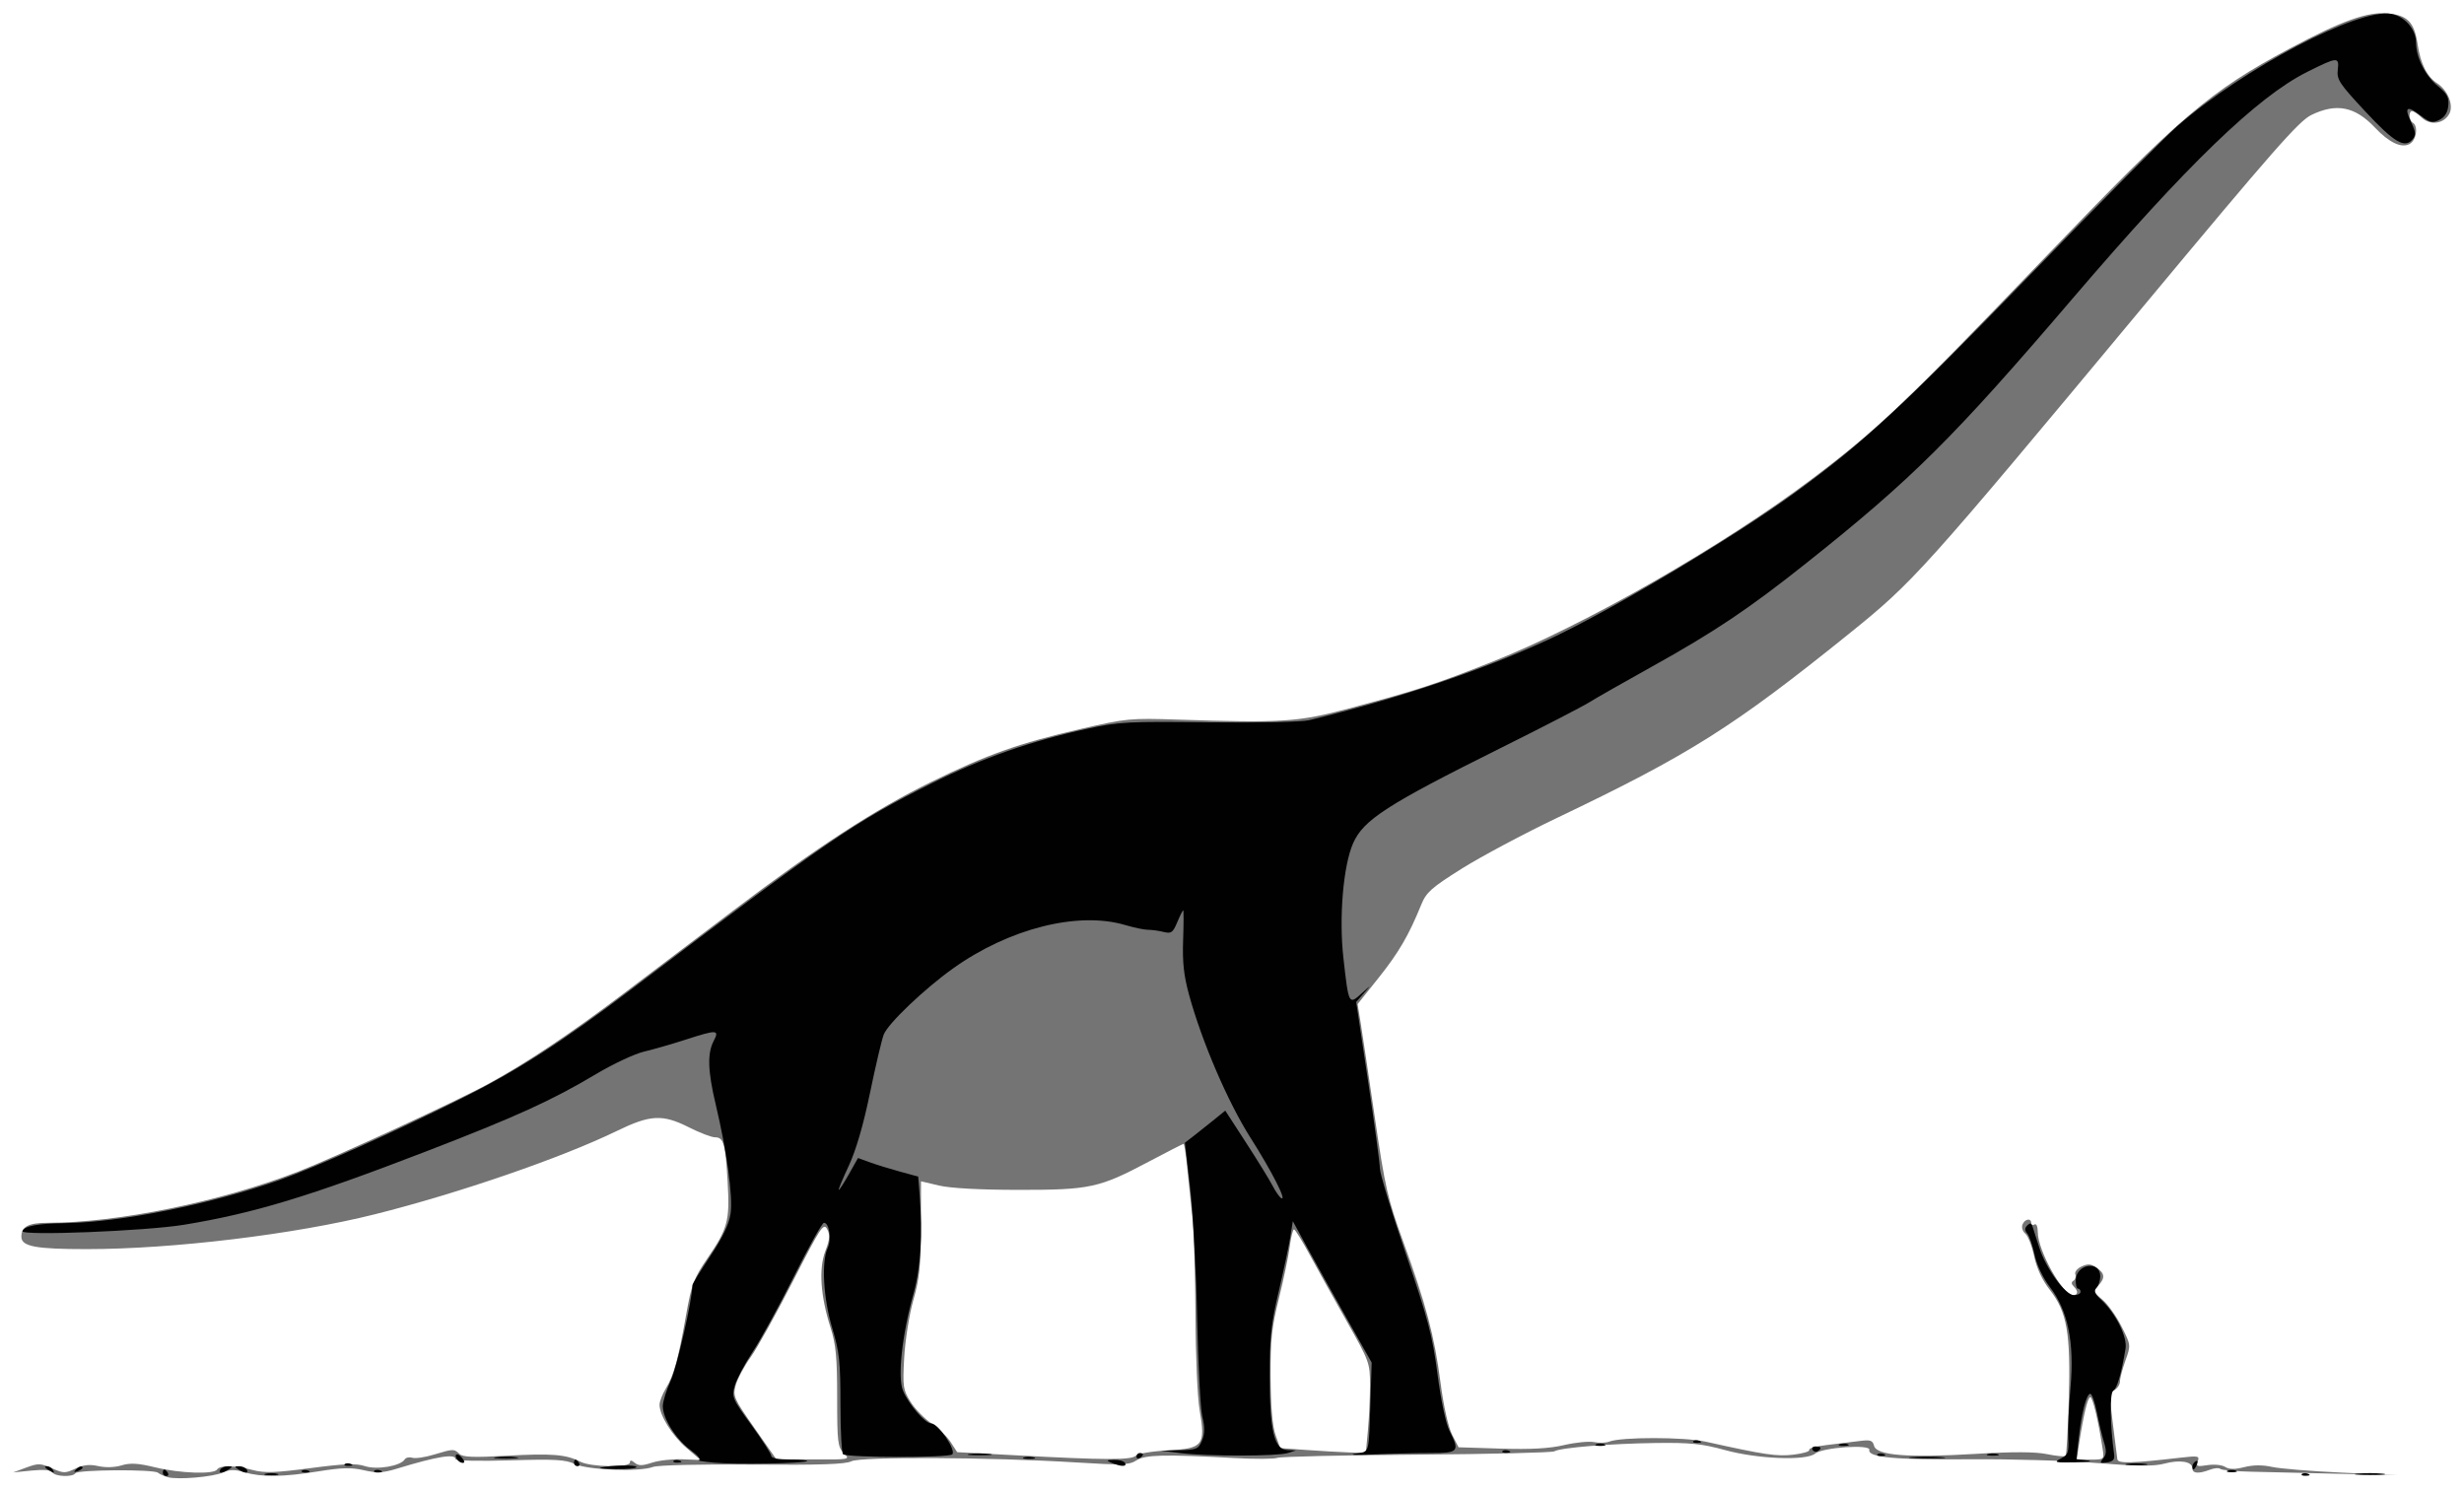
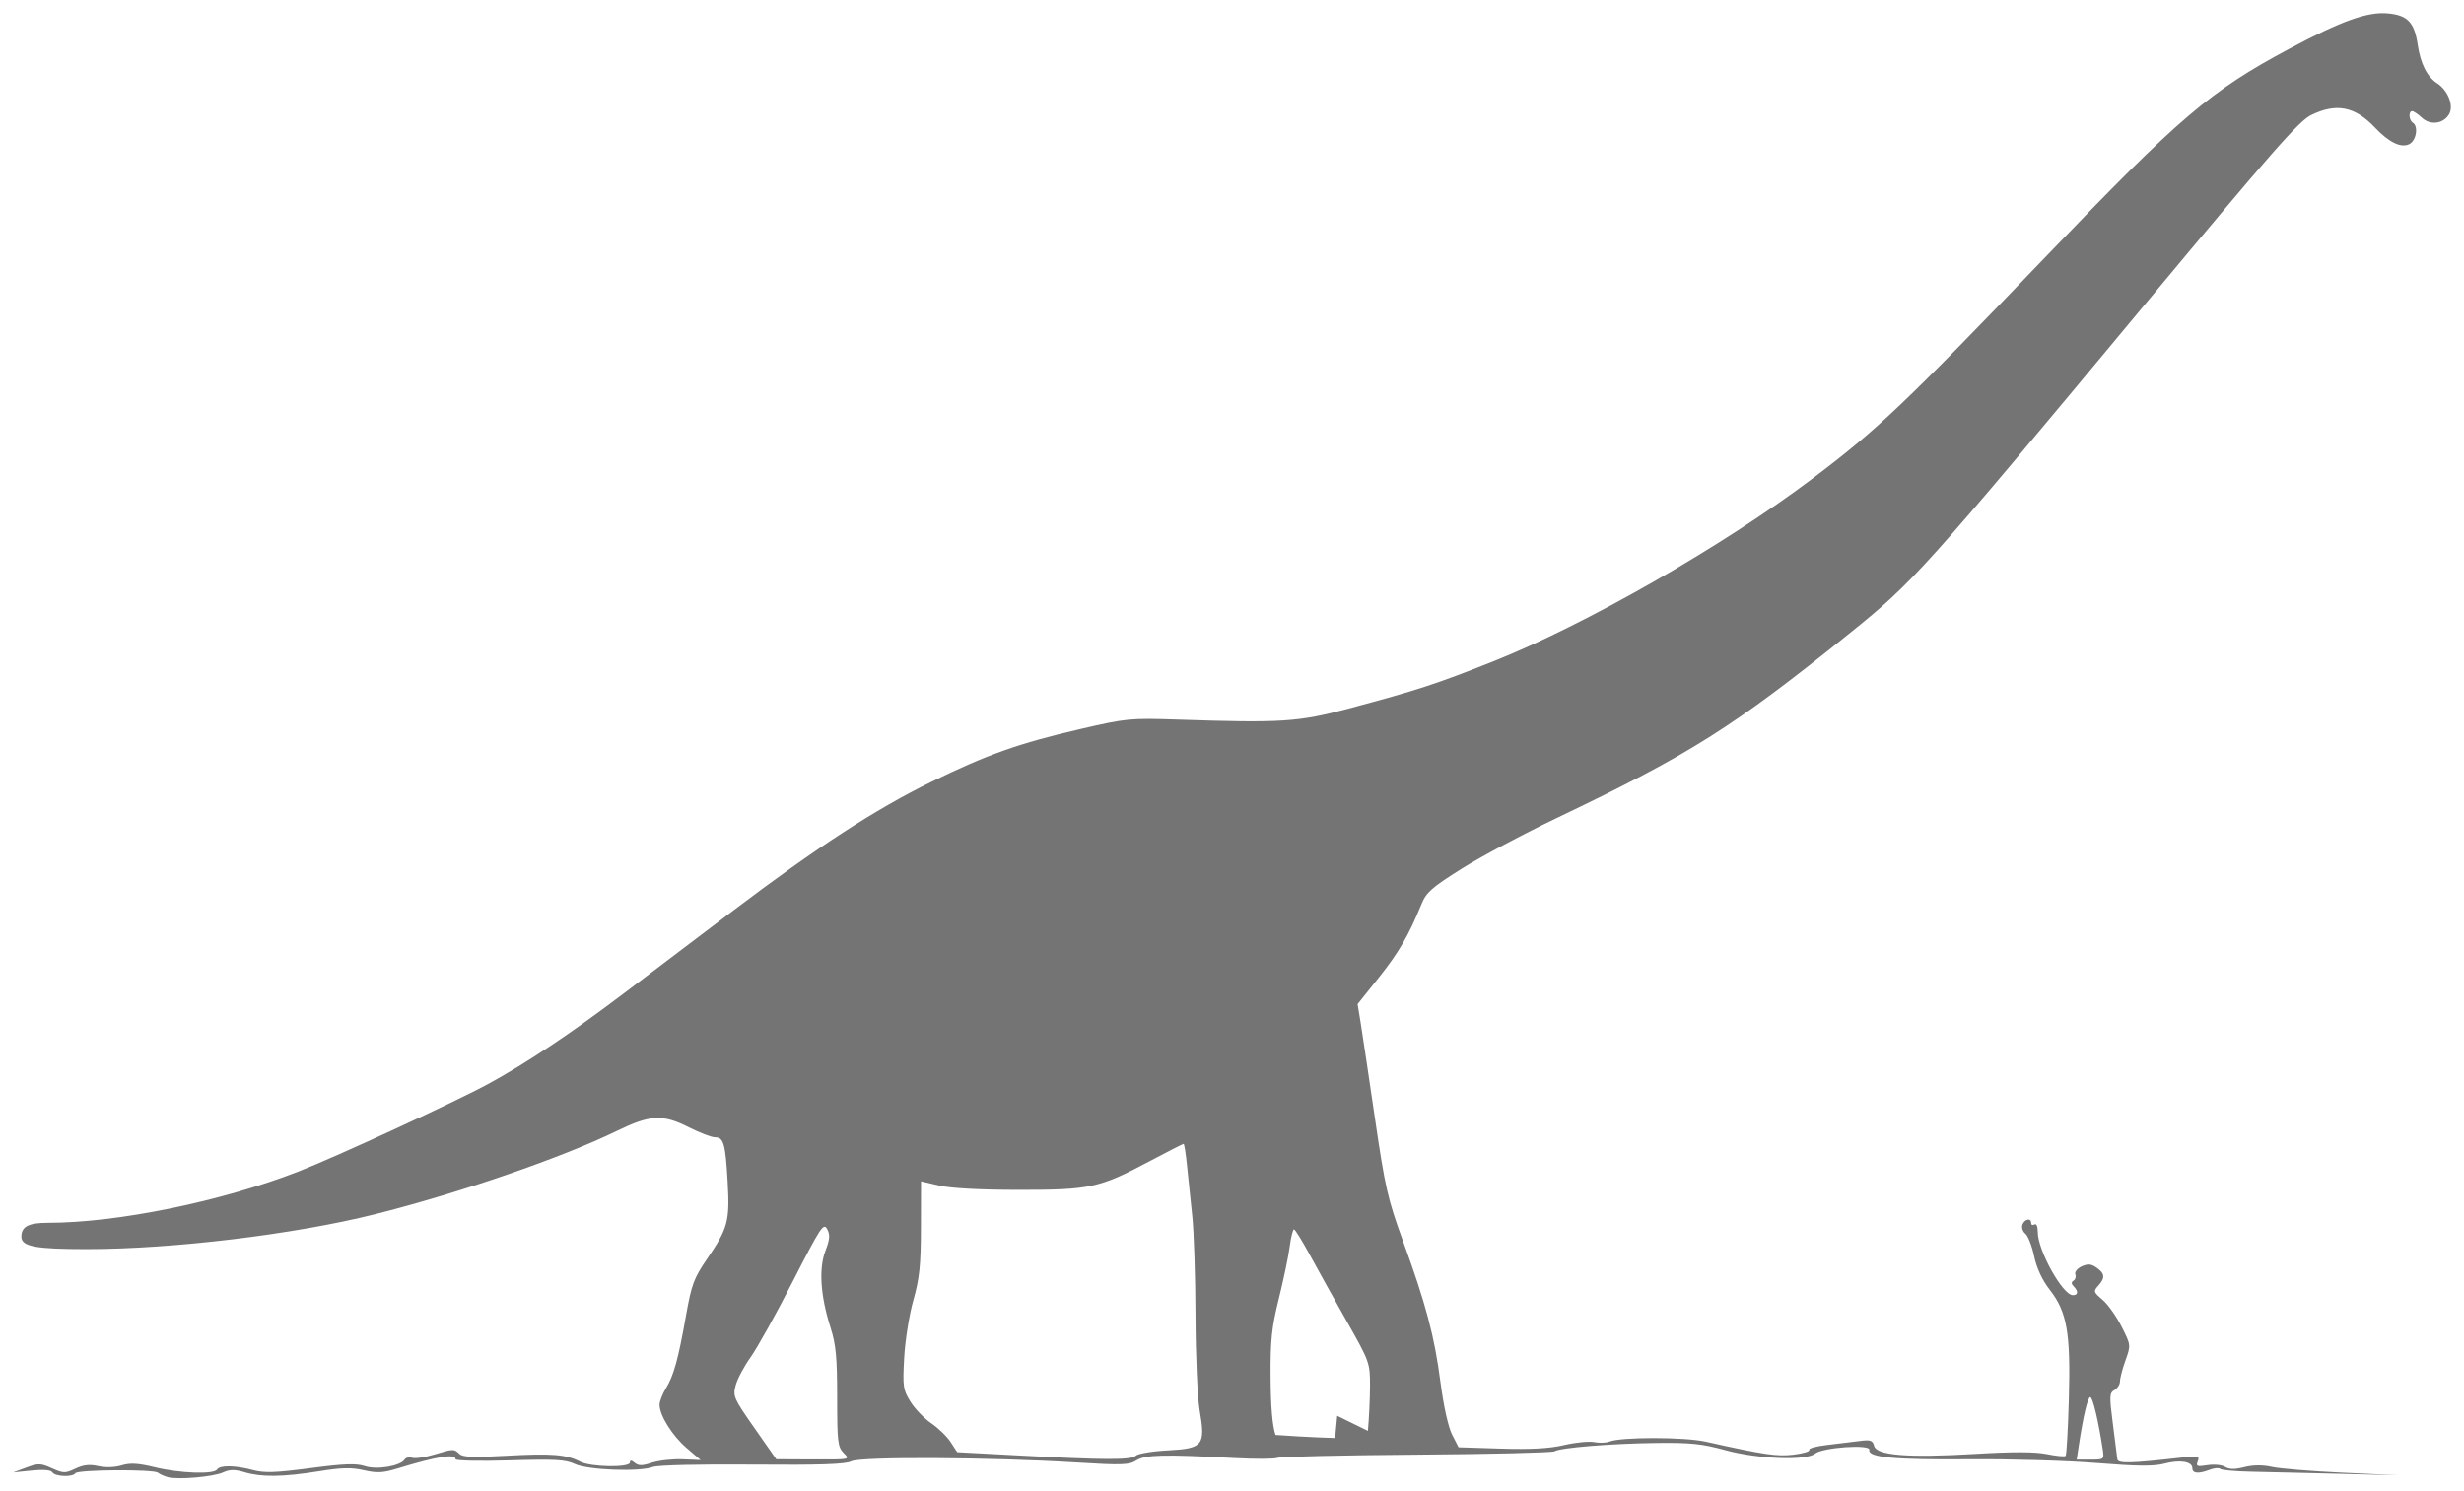
<svg xmlns="http://www.w3.org/2000/svg" version="1.1" width="749.074" height="453.457" viewBox="0 0 749.074 453.457" id="svg2">
  <title id="title4070">Sauroposeidon dinosaur</title>
  <defs id="defs6" />
  <g transform="translate(-33.5,-42.204)" id="g4064">
-     <path d="m 84.5,491.337 c -1.1,-0.304 -2.45,-0.915 -3,-1.359 -1.337,-1.079 -24.414,-0.927 -25.088,0.164 -0.774,1.253 -6.176,1.048 -6.987,-0.265 -0.451,-0.73 -2.657,-0.922 -6.309,-0.551 l -5.616,0.571 4,-1.486 c 3.618,-1.344 4.362,-1.323 7.786,0.219 3.489,1.571 4.048,1.58 7.123,0.113 2.433,-1.16 4.326,-1.368 6.986,-0.768 2.194,0.495 5.012,0.405 7.068,-0.226 2.629,-0.807 4.992,-0.667 10.228,0.603 7.568,1.836 17.856,2.19 18.809,0.647 0.826,-1.336 5.483,-1.264 10.834,0.167 3.523,0.942 6.896,0.832 17.528,-0.573 10.303,-1.362 13.909,-1.494 16.587,-0.611 3.628,1.197 10.842,-0.026 12.093,-2.051 0.345,-0.557 1.376,-0.778 2.292,-0.49 0.916,0.288 3.875,-0.144 6.575,-0.959 5.961,-1.8 6.116,-1.804 7.77,-0.203 1.018,0.986 4.309,1.111 14.321,0.547 13.686,-0.771 18.156,-0.411 22.407,1.808 3.188,1.664 15.093,1.855 15.093,0.243 0,-0.789 0.434,-0.762 1.461,0.09 1.146,0.951 2.278,0.943 5.25,-0.038 2.084,-0.688 6.264,-1.151 9.289,-1.029 l 5.5,0.221 -4.284,-3.668 c -4.356,-3.73 -8.219,-9.921 -8.212,-13.164 0.002,-0.984 0.876,-3.221 1.943,-4.969 2.395,-3.928 3.746,-8.839 6.13,-22.278 1.646,-9.278 2.366,-11.206 6.385,-17.088 6.33,-9.264 6.924,-11.483 6.25,-23.335 C 254.046,389.924 253.502,388 250.864,388 c -1.057,0 -4.596,-1.35 -7.864,-3 -8.093,-4.085 -11.751,-3.902 -22.053,1.106 -16.765,8.15 -47.987,18.901 -73.457,25.294 C 123.148,417.511 86.042,422 59.878,422 44.243,422 40,421.194 40,418.225 40,415.131 42.167,414 48.094,414 c 21.191,0 52.739,-6.471 76.253,-15.642 11.369,-4.434 47.919,-21.31 57.653,-26.621 11.575,-6.314 25.113,-15.356 41,-27.383 7.975,-6.037 23.05,-17.449 33.5,-25.36 25.258,-19.121 43.029,-30.67 60,-38.996 17.028,-8.354 26.785,-11.813 45.596,-16.165 13.792,-3.191 15.041,-3.311 29.404,-2.832 31.708,1.057 36.636,0.738 52,-3.363 20.846,-5.565 26.462,-7.396 43.9,-14.319 28.051,-11.136 69.965,-35.138 97.1,-55.604 19.912,-15.019 28,-22.713 71,-67.542 40.763,-42.497 49.884,-50.278 74.108,-63.22 15.736,-8.407 23.693,-11.255 29.829,-10.676 5.986,0.565 8.033,2.699 9.041,9.424 0.887,5.912 2.841,9.807 5.942,11.839 3.25,2.129 5.066,6.684 3.69,9.255 -1.625,3.037 -5.725,3.643 -8.316,1.229 C 768.6,76.91 767.258,76 766.811,76 c -1.156,0 -1.007,2.761 0.189,3.5 1.753,1.083 1.098,5.377 -0.991,6.495 C 763.526,87.324 759.795,85.55 755.5,81 c -6.059,-6.42 -11.691,-7.538 -19.335,-3.838 -3.778,1.829 -11.655,10.803 -51.128,58.25 -67.384,80.997 -69.78,83.662 -89.47,99.524 -35.19,28.349 -48.453,36.716 -88.568,55.875 -10.175,4.859 -23.265,11.831 -29.089,15.492 -9.243,5.81 -10.81,7.199 -12.325,10.927 -3.807,9.366 -6.868,14.619 -12.978,22.274 l -6.388,8.004 0.898,5.496 c 0.494,3.023 2.447,16.071 4.342,28.996 3.116,21.264 3.93,24.832 8.544,37.5 6.996,19.204 9.581,28.944 11.419,43.032 0.935,7.167 2.362,13.585 3.528,15.874 l 1.958,3.841 12.874,0.405 c 9.089,0.286 14.732,-0.029 19.192,-1.069 3.475,-0.811 7.587,-1.22 9.14,-0.909 1.552,0.31 3.624,0.244 4.603,-0.148 3.607,-1.443 22.844,-1.429 29.357,0.022 17.909,3.99 21.648,4.541 26.687,3.937 2.895,-0.347 5.038,-0.997 4.761,-1.444 -0.276,-0.447 2.08,-1.107 5.237,-1.466 3.156,-0.36 7.588,-0.902 9.848,-1.206 3.521,-0.473 4.184,-0.266 4.632,1.448 0.76,2.907 10.286,3.667 30.683,2.447 11.566,-0.692 18.263,-0.672 21.851,0.062 2.845,0.583 5.405,0.828 5.688,0.545 0.283,-0.283 0.727,-8.074 0.986,-17.313 0.565,-20.133 -0.544,-26.455 -5.831,-33.241 -2.277,-2.922 -3.945,-6.514 -4.722,-10.167 -0.661,-3.107 -1.864,-6.19 -2.675,-6.851 -0.81,-0.661 -1.206,-1.899 -0.879,-2.75 0.67,-1.747 2.657,-2.112 2.657,-0.489 0,0.582 0.45,0.781 1,0.441 0.58,-0.358 1,0.616 1,2.319 0,5.567 7.573,19.181 10.67,19.181 1.611,0 1.721,-1.21 0.243,-2.687 -0.748,-0.748 -0.762,-1.288 -0.044,-1.732 0.574,-0.355 0.821,-1.225 0.548,-1.935 -0.272,-0.709 0.595,-1.787 1.927,-2.394 1.89,-0.861 2.888,-0.778 4.539,0.379 2.538,1.778 2.658,3.112 0.495,5.503 -1.511,1.669 -1.423,1.958 1.294,4.244 1.603,1.349 4.207,5.006 5.786,8.128 2.862,5.657 2.866,5.69 1.201,10.335 -0.918,2.563 -1.668,5.425 -1.665,6.36 0.003,0.935 -0.755,2.125 -1.683,2.645 -1.535,0.859 -1.578,1.793 -0.473,10.3 0.668,5.145 1.278,9.964 1.354,10.709 0.143,1.385 4.076,1.293 19.216,-0.448 5.39,-0.62 5.85,-0.524 5.23,1.092 -0.595,1.551 -0.231,1.698 2.931,1.185 1.993,-0.323 4.406,-0.09 5.385,0.522 1.262,0.788 2.95,0.809 5.845,0.074 2.69,-0.683 5.535,-0.707 8.385,-0.07 2.373,0.53 11.964,1.318 21.314,1.752 l 17,0.789 -18,-0.454 c -9.9,-0.25 -21.896,-0.531 -26.657,-0.625 -4.761,-0.094 -8.97,-0.479 -9.353,-0.856 -0.383,-0.377 -1.804,-0.265 -3.158,0.25 -3.471,1.32 -5.332,1.164 -5.332,-0.447 0,-2.05 -3.779,-2.668 -8.536,-1.396 -3.166,0.847 -8.219,0.798 -20.58,-0.197 -9.011,-0.726 -26.283,-1.236 -38.383,-1.133 -23.029,0.195 -31.218,-0.568 -30.701,-2.86 0.4,-1.771 -14.221,-0.755 -16.513,1.147 -2.671,2.216 -17.447,1.638 -27.286,-1.068 -7.043,-1.937 -10.642,-2.31 -21,-2.175 -13.89,0.181 -29.168,1.433 -30.953,2.536 -0.639,0.395 -19.474,0.85 -41.855,1.012 -22.381,0.162 -41.43,0.598 -42.332,0.97 -0.901,0.372 -6.751,0.402 -13,0.066 -21.539,-1.157 -27.175,-1.024 -29.861,0.704 -2.203,1.417 -4.4,1.491 -18.5,0.62 -25.871,-1.597 -65.363,-1.795 -68.165,-0.342 -1.757,0.911 -9.654,1.174 -30.108,0.999 -15.943,-0.136 -28.79,0.172 -30.227,0.724 -4.028,1.547 -19.828,0.951 -23.716,-0.894 -2.835,-1.345 -6.069,-1.526 -19.836,-1.109 -9.047,0.274 -16.448,0.112 -16.448,-0.361 0,-1.759 -5.591,-0.858 -17.766,2.865 -4.299,1.315 -6.154,1.405 -10.102,0.494 -3.767,-0.87 -6.801,-0.797 -13.734,0.328 -10.776,1.749 -17.388,1.835 -22.535,0.293 -2.974,-0.891 -4.484,-0.879 -6.529,0.053 -2.991,1.363 -13.778,2.288 -16.834,1.444 z M 290,484 c -1.821,-1.821 -2,-3.333 -2,-16.911 0,-12.197 -0.367,-16.065 -2.019,-21.25 -3.059,-9.606 -3.615,-17.891 -1.561,-23.269 1.365,-3.575 1.471,-4.905 0.53,-6.664 -1.072,-2.003 -1.994,-0.596 -10.426,15.889 -5.088,9.947 -10.853,20.316 -12.812,23.043 -1.959,2.726 -4.001,6.551 -4.539,8.498 -0.932,3.376 -0.667,3.984 5.675,13.048 l 6.652,9.508 11.25,0.054 C 292,486 292,486 290,484 Z m 88.778,0.822 c 0.648,-0.648 5.049,-1.381 9.78,-1.63 10.72,-0.563 11.477,-1.527 9.633,-12.279 -0.655,-3.822 -1.22,-16.729 -1.255,-28.681 -0.035,-11.952 -0.474,-25.556 -0.976,-30.231 -0.502,-4.675 -1.214,-11.537 -1.582,-15.25 -0.368,-3.712 -0.844,-6.75 -1.059,-6.75 -0.214,0 -4.987,2.438 -10.605,5.418 -15.042,7.978 -17.848,8.585 -39.647,8.566 -11.65,-0.01 -20.619,-0.498 -24.071,-1.311 l -5.502,-1.296 -0.029,14.061 c -0.024,11.531 -0.437,15.501 -2.295,22.061 -1.254,4.428 -2.5,12.242 -2.789,17.5 -0.486,8.826 -0.349,9.778 1.924,13.418 1.346,2.155 4.19,5.099 6.321,6.543 2.13,1.444 4.773,4.009 5.873,5.7 l 2,3.075 18,0.963 c 26.963,1.443 34.931,1.47 36.278,0.123 z M 672.722,482.75 c -1.318,-8.629 -3.017,-15.75 -3.758,-15.75 -0.785,0 -2.104,5.567 -3.496,14.75 l -0.644,4.25 4.197,0 c 4.171,0 4.194,-0.021 3.701,-3.25 z m -223.374,-5.5 c 0.351,-3.712 0.641,-9.911 0.645,-13.775 0.007,-6.863 -0.155,-7.311 -7.053,-19.5 -3.883,-6.862 -8.946,-15.963 -11.25,-20.224 -2.304,-4.262 -4.469,-7.749 -4.811,-7.75 -0.342,-5.5e-4 -0.927,2.362 -1.301,5.249 -0.374,2.888 -1.854,9.975 -3.29,15.75 -2.202,8.859 -2.597,12.61 -2.526,24 0.056,8.938 0.565,14.852 1.507,17.5 l 1.423,4 7.904,0.567 c 4.347,0.312 10.201,0.649 13.009,0.75 l 5.105,0.183 0.637,-6.75 z" id="path4068" style="fill:#747474" />
-     <path d="m 83,490 c 0,-0.55 0.198,-1 0.441,-1 0.243,0 0.719,0.45 1.059,1 0.34,0.55 0.141,1 -0.441,1 C 83.477,491 83,490.55 83,490 Z m 31.25,0.311 c 0.963,-0.252 2.538,-0.252 3.5,0 0.963,0.252 0.175,0.457 -1.75,0.457 -1.925,0 -2.712,-0.206 -1.75,-0.457 z m 619.021,0.085 c 0.332,-0.332 1.195,-0.368 1.917,-0.079 0.798,0.319 0.561,0.556 -0.604,0.604 -1.054,0.043 -1.645,-0.193 -1.312,-0.525 z m 16.979,-0.124 c 2.062,-0.216 5.438,-0.216 7.5,0 2.062,0.216 0.375,0.392 -3.75,0.392 -4.125,0 -5.812,-0.177 -3.75,-0.392 z M 48,489 c -0.901,-0.582 -1.025,-0.975 -0.309,-0.985 0.655,-0.008 1.469,0.435 1.809,0.985 0.767,1.242 0.421,1.242 -1.5,0 z m 8.733,-0.124 c 0.678,-0.683 1.485,-0.991 1.793,-0.683 0.308,0.308 -0.247,0.867 -1.233,1.243 -1.425,0.543 -1.54,0.428 -0.56,-0.56 z M 100.5,489 c 0.34,-0.55 1.379,-0.993 2.309,-0.985 1.457,0.013 1.484,0.149 0.191,0.985 -1.958,1.266 -3.282,1.266 -2.5,0 z m 5.5,0 c -1.293,-0.835 -1.266,-0.971 0.191,-0.985 0.93,-0.008 1.969,0.435 2.309,0.985 0.782,1.266 -0.542,1.266 -2.5,0 z m 19.271,0.396 c 0.332,-0.332 1.195,-0.368 1.917,-0.079 0.798,0.319 0.561,0.556 -0.604,0.604 -1.054,0.043 -1.645,-0.193 -1.312,-0.525 z m 22,0 c 0.332,-0.332 1.195,-0.368 1.917,-0.079 0.798,0.319 0.561,0.556 -0.604,0.604 -1.054,0.043 -1.645,-0.193 -1.312,-0.525 z M 710.75,489.338 c 0.688,-0.277 1.812,-0.277 2.5,0 0.688,0.277 0.125,0.504 -1.25,0.504 -1.375,0 -1.938,-0.227 -1.25,-0.504 z M 216,488.433 c 3.408,-0.762 11,-0.893 11,-0.19 0,0.416 -2.812,0.705 -6.25,0.641 -3.438,-0.064 -5.575,-0.267 -4.75,-0.451 z m 484,-0.374 c 0,-0.518 0.445,-1.216 0.989,-1.552 0.567,-0.35 0.735,0.051 0.393,0.941 C 700.717,489.18 700,489.497 700,488.059 Z m -561.729,-0.663 c 0.332,-0.332 1.195,-0.368 1.917,-0.079 0.798,0.319 0.561,0.556 -0.604,0.604 -1.054,0.043 -1.645,-0.193 -1.312,-0.525 z M 208,487 c 0,-0.55 0.198,-1 0.441,-1 0.243,0 0.719,0.45 1.059,1 0.34,0.55 0.141,1 -0.441,1 C 208.477,488 208,487.55 208,487 Z m 42.5,-0.082 c -3.3,-0.32 -5.349,-0.658 -4.553,-0.75 0.823,-0.096 -0.263,-1.425 -2.519,-3.085 -4.444,-3.268 -8.428,-9.578 -8.428,-13.349 0,-1.371 1.103,-4.91 2.45,-7.864 C 239.337,457.736 244,437.15 244,432.957 c 0,-0.381 2.451,-4.376 5.447,-8.877 3.768,-5.662 5.663,-9.628 6.149,-12.868 0.763,-5.091 -1.125,-18.972 -4.519,-33.213 -2.404,-10.09 -2.582,-15.509 -0.63,-19.25 1.833,-3.514 1.078,-3.548 -8.666,-0.392 -4.005,1.297 -9.621,2.911 -12.481,3.588 -2.86,0.676 -9.385,3.726 -14.5,6.777 -13.559,8.088 -24.345,12.998 -51.8,23.584 -35.536,13.701 -52.283,18.777 -73.5,22.274 -11.701,1.929 -49.675,3.432 -49.177,1.947 0.52,-1.552 4.602,-2.321 12.893,-2.428 16.879,-0.218 44.429,-5.757 65.284,-13.125 10.87,-3.841 34.612,-14.476 54.947,-24.613 17.24,-8.595 30.913,-17.372 52.053,-33.416 59.902,-45.461 67.584,-50.728 91.323,-62.621 15.189,-7.609 29.986,-12.797 47.177,-16.539 9.737,-2.119 12.426,-2.262 37,-1.961 15.055,0.184 28.228,-0.097 30.5,-0.651 27.182,-6.627 52.157,-15.03 72.5,-24.394 18.226,-8.389 56.476,-31.165 74.988,-44.65 21.009,-15.305 32.778,-26.205 71.919,-66.611 21.038,-21.718 41.028,-41.917 44.423,-44.885 20.191,-17.659 55.254,-36.06 65.168,-34.2 4.108,0.771 7.503,4.723 7.503,8.734 0,4.515 2.747,10 6.596,13.173 2.856,2.354 3.456,3.477 3.208,6.005 -0.206,2.107 -1.083,3.495 -2.72,4.307 -2.095,1.039 -2.862,0.857 -5.777,-1.367 -4.157,-3.17 -4.991,-2.527 -2.776,2.14 1.398,2.946 1.473,3.864 0.421,5.132 -2.385,2.873 -5.556,1.007 -14.376,-8.458 -7.948,-8.529 -8.724,-9.711 -8.369,-12.754 0.459,-3.928 -0.124,-3.882 -9.329,0.734 -15.199,7.622 -36.602,28.304 -71.321,68.921 -36.212,42.363 -48.777,54.851 -80.874,80.378 -17.591,13.99 -27.986,20.957 -47.183,31.622 -8.25,4.584 -16.725,9.412 -18.832,10.731 -2.108,1.318 -14.258,7.589 -27,13.935 -34.513,17.188 -41.658,21.797 -44.801,28.901 -3.015,6.817 -4.349,22.587 -2.956,34.962 1.593,14.16 1.634,14.241 5.466,10.782 3.076,-2.776 3.086,-2.778 0.763,-0.134 l -2.353,2.678 3.607,23.981 c 1.984,13.189 3.607,25.201 3.607,26.692 0,1.491 3.544,13.126 7.877,25.854 6.791,19.953 8.119,25.002 9.638,36.63 1.032,7.906 2.532,15.022 3.623,17.197 3.21,6.395 2.862,6.79 -5.984,6.79 -4.316,0 -12.078,0.195 -17.25,0.433 -5.172,0.238 -7.604,0.126 -5.404,-0.25 4.526,-0.773 4.077,0.883 4.661,-17.185 L 450.5,456.497 442.873,442.999 C 438.678,435.574 433.285,425.9 430.888,421.5 l -4.357,-8 -0.803,5 c -0.441,2.75 -2.023,10.175 -3.515,16.5 -2.273,9.638 -2.713,13.767 -2.713,25.5 0,16.793 1.353,22.444 5.41,22.6 L 427.5,483.199 425,484 c -3.139,1.005 -24.505,1.03 -32.5,0.038 l -6,-0.744 5.629,-0.147 c 5.17,-0.135 5.724,-0.376 6.796,-2.965 0.858,-2.071 0.884,-3.992 0.098,-7.25 -0.588,-2.438 -1.301,-15.907 -1.583,-29.932 -0.282,-14.025 -1.234,-31.768 -2.116,-39.428 l -1.602,-13.928 2.389,-1.834 c 1.314,-1.009 4.075,-3.202 6.135,-4.875 l 3.745,-3.041 6.355,9.803 c 3.495,5.391 7.094,11.237 7.997,12.989 0.903,1.753 2.089,3.463 2.636,3.8 1.916,1.184 -2.793,-8.086 -9.317,-18.341 -6.853,-10.772 -14.772,-29.195 -18.671,-43.43 -1.621,-5.921 -2.055,-9.931 -1.812,-16.752 0.176,-4.932 0.185,-8.967 0.019,-8.966 -0.166,0.001 -0.979,1.625 -1.808,3.608 -1.338,3.202 -1.808,3.532 -4.199,2.946 -1.481,-0.363 -3.592,-0.653 -4.692,-0.645 -1.1,0.008 -4.219,-0.643 -6.931,-1.446 -14.333,-4.245 -35.296,1.033 -52.302,13.169 -8.8,6.28 -19.785,16.758 -21.105,20.132 -0.59,1.506 -2.468,9.489 -4.175,17.739 -2.043,9.877 -4.262,17.476 -6.496,22.25 -1.866,3.987 -3.216,7.25 -3,7.25 0.216,0 1.621,-2.184 3.121,-4.853 l 2.728,-4.853 3.58,1.305 c 1.969,0.718 6.086,1.99 9.15,2.828 l 5.57,1.524 0.413,5.274 c 0.972,12.415 0.37,22.36 -1.832,30.274 -3.5,12.58 -4.895,25.459 -3.203,29.546 1.722,4.157 6.718,9.954 8.578,9.954 2.144,0 7.671,8.132 6.394,9.408 -1.048,1.048 -31.477,1.027 -33.177,-0.023 C 289.367,484.109 289,477.238 289,469.117 289,456.262 288.677,453.272 286.5,446 c -2.704,-9.034 -3.327,-20.091 -1.373,-24.379 1.209,-2.654 0.466,-7.621 -1.14,-7.621 -0.536,0 -4.628,7.312 -9.093,16.25 -4.465,8.938 -10.13,19.292 -12.589,23.01 -2.459,3.718 -4.914,8.362 -5.454,10.319 -0.937,3.393 -0.699,3.95 5.083,11.909 3.336,4.592 6.066,8.836 6.066,9.431 0,0.648 2.272,1.081 5.667,1.081 3.117,0 5.47,0.197 5.229,0.438 -0.738,0.738 -22.025,1.098 -28.395,0.48 z M 371.5,487 c -1.786,-0.767 -1.712,-0.867 0.691,-0.93 1.48,-0.039 2.969,0.38 3.309,0.93 0.738,1.194 -1.222,1.194 -4,0 z m 308.75,0.284 c 1.512,-0.229 3.987,-0.229 5.5,0 1.512,0.229 0.275,0.417 -2.75,0.417 -3.025,0 -4.263,-0.187 -2.75,-0.417 z m -507.791,-1.35 c -1.076,-1.741 0.15,-2.11 1.521,-0.458 0.789,0.95 0.865,1.524 0.202,1.524 -0.585,0 -1.36,-0.48 -1.723,-1.067 z m 65.812,0.462 c 0.332,-0.332 1.195,-0.368 1.917,-0.079 0.798,0.319 0.561,0.556 -0.604,0.604 -1.054,0.043 -1.645,-0.193 -1.312,-0.525 z M 660,485.68 c 2.214,-1.143 2.473,-1.855 2.266,-6.235 -0.128,-2.72 0.181,-9.67 0.688,-15.445 1.194,-13.6 -0.786,-23.28 -6.218,-30.394 -2.165,-2.835 -4.029,-6.743 -4.693,-9.837 -0.605,-2.823 -1.609,-5.745 -2.23,-6.493 -0.836,-1.008 -0.837,-1.652 -0.004,-2.485 0.833,-0.833 1.243,-0.757 1.58,0.292 0.25,0.779 1.176,3.667 2.058,6.417 2.067,6.449 7.932,14.5 10.562,14.5 1.095,0 1.99,-0.45 1.99,-1 0,-0.55 -0.352,-1 -0.783,-1 -0.431,0 -0.73,-1.209 -0.665,-2.687 0.214,-4.89 7.448,-5.905 7.448,-1.045 0,1.282 -0.528,2.86 -1.174,3.505 -0.899,0.899 -0.583,1.722 1.346,3.51 4.485,4.156 8.104,11.381 7.507,14.986 -1.269,7.661 -2.54,12.025 -3.714,12.751 -1.136,0.702 -1.008,10.438 0.256,19.478 0.204,1.461 -0.38,2.093 -2.173,2.346 -2.12,0.3 -2.277,0.136 -1.16,-1.211 0.97,-1.168 1.037,-2.379 0.268,-4.846 -0.564,-1.809 -1.536,-5.876 -2.161,-9.039 -0.625,-3.163 -1.537,-5.75 -2.027,-5.75 -1.158,0 -2.686,5.911 -3.535,13.678 l -0.675,6.178 3.371,0.412 c 1.854,0.227 0.221,0.478 -3.629,0.558 -6.295,0.131 -6.748,0.015 -4.5,-1.145 z m -475.768,-0.395 c 1.503,-0.228 4.203,-0.233 6,-0.01 1.797,0.223 0.568,0.409 -2.732,0.415 -3.3,0.006 -4.771,-0.176 -3.268,-0.405 z m 160.499,0.059 c 0.677,-0.274 2.027,-0.291 3,-0.037 0.973,0.254 0.419,0.478 -1.231,0.498 -1.65,0.02 -2.446,-0.187 -1.769,-0.461 z M 379,485.059 C 379,484.477 379.45,484 380,484 c 1.281,0 1.281,0.708 0,1.5 -0.55,0.34 -1,0.141 -1,-0.441 z m 235.72,0.21 c 2.321,-0.21 6.371,-0.212 9,-0.006 2.629,0.207 0.73,0.378 -4.22,0.381 -4.95,0.003 -7.101,-0.166 -4.78,-0.376 z m -286.488,-0.984 c 1.503,-0.228 4.203,-0.233 6,-0.01 1.797,0.223 0.568,0.409 -2.732,0.415 -3.3,0.006 -4.771,-0.176 -3.268,-0.405 z m 276.039,0.11 c 0.332,-0.332 1.195,-0.368 1.917,-0.079 0.798,0.319 0.561,0.556 -0.604,0.604 -1.054,0.043 -1.645,-0.193 -1.312,-0.525 z m 33.46,-0.052 c 0.677,-0.274 2.027,-0.291 3,-0.037 0.973,0.254 0.419,0.478 -1.231,0.498 -1.65,0.02 -2.446,-0.187 -1.769,-0.461 z M 490.271,483.396 c 0.332,-0.332 1.195,-0.368 1.917,-0.079 0.798,0.319 0.561,0.556 -0.604,0.604 -1.054,0.043 -1.645,-0.193 -1.312,-0.525 z m 94.239,-0.38 c -0.345,-0.559 0.073,-1.016 0.931,-1.016 1.757,0 2.015,0.6 0.628,1.457 -0.512,0.316 -1.214,0.118 -1.559,-0.441 z M 518.75,481.338 c 0.688,-0.277 1.812,-0.277 2.5,0 0.688,0.277 0.125,0.504 -1.25,0.504 -1.375,0 -1.938,-0.227 -1.25,-0.504 z m 74,0 c 0.688,-0.277 1.812,-0.277 2.5,0 0.688,0.277 0.125,0.504 -1.25,0.504 -1.375,0 -1.938,-0.227 -1.25,-0.504 z m -44.479,-0.942 c 0.332,-0.332 1.195,-0.368 1.917,-0.079 0.798,0.319 0.561,0.556 -0.604,0.604 -1.054,0.043 -1.645,-0.193 -1.312,-0.525 z" id="path4066" style="fill:#010101" />
+     <path d="m 84.5,491.337 c -1.1,-0.304 -2.45,-0.915 -3,-1.359 -1.337,-1.079 -24.414,-0.927 -25.088,0.164 -0.774,1.253 -6.176,1.048 -6.987,-0.265 -0.451,-0.73 -2.657,-0.922 -6.309,-0.551 l -5.616,0.571 4,-1.486 c 3.618,-1.344 4.362,-1.323 7.786,0.219 3.489,1.571 4.048,1.58 7.123,0.113 2.433,-1.16 4.326,-1.368 6.986,-0.768 2.194,0.495 5.012,0.405 7.068,-0.226 2.629,-0.807 4.992,-0.667 10.228,0.603 7.568,1.836 17.856,2.19 18.809,0.647 0.826,-1.336 5.483,-1.264 10.834,0.167 3.523,0.942 6.896,0.832 17.528,-0.573 10.303,-1.362 13.909,-1.494 16.587,-0.611 3.628,1.197 10.842,-0.026 12.093,-2.051 0.345,-0.557 1.376,-0.778 2.292,-0.49 0.916,0.288 3.875,-0.144 6.575,-0.959 5.961,-1.8 6.116,-1.804 7.77,-0.203 1.018,0.986 4.309,1.111 14.321,0.547 13.686,-0.771 18.156,-0.411 22.407,1.808 3.188,1.664 15.093,1.855 15.093,0.243 0,-0.789 0.434,-0.762 1.461,0.09 1.146,0.951 2.278,0.943 5.25,-0.038 2.084,-0.688 6.264,-1.151 9.289,-1.029 l 5.5,0.221 -4.284,-3.668 c -4.356,-3.73 -8.219,-9.921 -8.212,-13.164 0.002,-0.984 0.876,-3.221 1.943,-4.969 2.395,-3.928 3.746,-8.839 6.13,-22.278 1.646,-9.278 2.366,-11.206 6.385,-17.088 6.33,-9.264 6.924,-11.483 6.25,-23.335 C 254.046,389.924 253.502,388 250.864,388 c -1.057,0 -4.596,-1.35 -7.864,-3 -8.093,-4.085 -11.751,-3.902 -22.053,1.106 -16.765,8.15 -47.987,18.901 -73.457,25.294 C 123.148,417.511 86.042,422 59.878,422 44.243,422 40,421.194 40,418.225 40,415.131 42.167,414 48.094,414 c 21.191,0 52.739,-6.471 76.253,-15.642 11.369,-4.434 47.919,-21.31 57.653,-26.621 11.575,-6.314 25.113,-15.356 41,-27.383 7.975,-6.037 23.05,-17.449 33.5,-25.36 25.258,-19.121 43.029,-30.67 60,-38.996 17.028,-8.354 26.785,-11.813 45.596,-16.165 13.792,-3.191 15.041,-3.311 29.404,-2.832 31.708,1.057 36.636,0.738 52,-3.363 20.846,-5.565 26.462,-7.396 43.9,-14.319 28.051,-11.136 69.965,-35.138 97.1,-55.604 19.912,-15.019 28,-22.713 71,-67.542 40.763,-42.497 49.884,-50.278 74.108,-63.22 15.736,-8.407 23.693,-11.255 29.829,-10.676 5.986,0.565 8.033,2.699 9.041,9.424 0.887,5.912 2.841,9.807 5.942,11.839 3.25,2.129 5.066,6.684 3.69,9.255 -1.625,3.037 -5.725,3.643 -8.316,1.229 C 768.6,76.91 767.258,76 766.811,76 c -1.156,0 -1.007,2.761 0.189,3.5 1.753,1.083 1.098,5.377 -0.991,6.495 C 763.526,87.324 759.795,85.55 755.5,81 c -6.059,-6.42 -11.691,-7.538 -19.335,-3.838 -3.778,1.829 -11.655,10.803 -51.128,58.25 -67.384,80.997 -69.78,83.662 -89.47,99.524 -35.19,28.349 -48.453,36.716 -88.568,55.875 -10.175,4.859 -23.265,11.831 -29.089,15.492 -9.243,5.81 -10.81,7.199 -12.325,10.927 -3.807,9.366 -6.868,14.619 -12.978,22.274 l -6.388,8.004 0.898,5.496 c 0.494,3.023 2.447,16.071 4.342,28.996 3.116,21.264 3.93,24.832 8.544,37.5 6.996,19.204 9.581,28.944 11.419,43.032 0.935,7.167 2.362,13.585 3.528,15.874 l 1.958,3.841 12.874,0.405 c 9.089,0.286 14.732,-0.029 19.192,-1.069 3.475,-0.811 7.587,-1.22 9.14,-0.909 1.552,0.31 3.624,0.244 4.603,-0.148 3.607,-1.443 22.844,-1.429 29.357,0.022 17.909,3.99 21.648,4.541 26.687,3.937 2.895,-0.347 5.038,-0.997 4.761,-1.444 -0.276,-0.447 2.08,-1.107 5.237,-1.466 3.156,-0.36 7.588,-0.902 9.848,-1.206 3.521,-0.473 4.184,-0.266 4.632,1.448 0.76,2.907 10.286,3.667 30.683,2.447 11.566,-0.692 18.263,-0.672 21.851,0.062 2.845,0.583 5.405,0.828 5.688,0.545 0.283,-0.283 0.727,-8.074 0.986,-17.313 0.565,-20.133 -0.544,-26.455 -5.831,-33.241 -2.277,-2.922 -3.945,-6.514 -4.722,-10.167 -0.661,-3.107 -1.864,-6.19 -2.675,-6.851 -0.81,-0.661 -1.206,-1.899 -0.879,-2.75 0.67,-1.747 2.657,-2.112 2.657,-0.489 0,0.582 0.45,0.781 1,0.441 0.58,-0.358 1,0.616 1,2.319 0,5.567 7.573,19.181 10.67,19.181 1.611,0 1.721,-1.21 0.243,-2.687 -0.748,-0.748 -0.762,-1.288 -0.044,-1.732 0.574,-0.355 0.821,-1.225 0.548,-1.935 -0.272,-0.709 0.595,-1.787 1.927,-2.394 1.89,-0.861 2.888,-0.778 4.539,0.379 2.538,1.778 2.658,3.112 0.495,5.503 -1.511,1.669 -1.423,1.958 1.294,4.244 1.603,1.349 4.207,5.006 5.786,8.128 2.862,5.657 2.866,5.69 1.201,10.335 -0.918,2.563 -1.668,5.425 -1.665,6.36 0.003,0.935 -0.755,2.125 -1.683,2.645 -1.535,0.859 -1.578,1.793 -0.473,10.3 0.668,5.145 1.278,9.964 1.354,10.709 0.143,1.385 4.076,1.293 19.216,-0.448 5.39,-0.62 5.85,-0.524 5.23,1.092 -0.595,1.551 -0.231,1.698 2.931,1.185 1.993,-0.323 4.406,-0.09 5.385,0.522 1.262,0.788 2.95,0.809 5.845,0.074 2.69,-0.683 5.535,-0.707 8.385,-0.07 2.373,0.53 11.964,1.318 21.314,1.752 l 17,0.789 -18,-0.454 c -9.9,-0.25 -21.896,-0.531 -26.657,-0.625 -4.761,-0.094 -8.97,-0.479 -9.353,-0.856 -0.383,-0.377 -1.804,-0.265 -3.158,0.25 -3.471,1.32 -5.332,1.164 -5.332,-0.447 0,-2.05 -3.779,-2.668 -8.536,-1.396 -3.166,0.847 -8.219,0.798 -20.58,-0.197 -9.011,-0.726 -26.283,-1.236 -38.383,-1.133 -23.029,0.195 -31.218,-0.568 -30.701,-2.86 0.4,-1.771 -14.221,-0.755 -16.513,1.147 -2.671,2.216 -17.447,1.638 -27.286,-1.068 -7.043,-1.937 -10.642,-2.31 -21,-2.175 -13.89,0.181 -29.168,1.433 -30.953,2.536 -0.639,0.395 -19.474,0.85 -41.855,1.012 -22.381,0.162 -41.43,0.598 -42.332,0.97 -0.901,0.372 -6.751,0.402 -13,0.066 -21.539,-1.157 -27.175,-1.024 -29.861,0.704 -2.203,1.417 -4.4,1.491 -18.5,0.62 -25.871,-1.597 -65.363,-1.795 -68.165,-0.342 -1.757,0.911 -9.654,1.174 -30.108,0.999 -15.943,-0.136 -28.79,0.172 -30.227,0.724 -4.028,1.547 -19.828,0.951 -23.716,-0.894 -2.835,-1.345 -6.069,-1.526 -19.836,-1.109 -9.047,0.274 -16.448,0.112 -16.448,-0.361 0,-1.759 -5.591,-0.858 -17.766,2.865 -4.299,1.315 -6.154,1.405 -10.102,0.494 -3.767,-0.87 -6.801,-0.797 -13.734,0.328 -10.776,1.749 -17.388,1.835 -22.535,0.293 -2.974,-0.891 -4.484,-0.879 -6.529,0.053 -2.991,1.363 -13.778,2.288 -16.834,1.444 z M 290,484 c -1.821,-1.821 -2,-3.333 -2,-16.911 0,-12.197 -0.367,-16.065 -2.019,-21.25 -3.059,-9.606 -3.615,-17.891 -1.561,-23.269 1.365,-3.575 1.471,-4.905 0.53,-6.664 -1.072,-2.003 -1.994,-0.596 -10.426,15.889 -5.088,9.947 -10.853,20.316 -12.812,23.043 -1.959,2.726 -4.001,6.551 -4.539,8.498 -0.932,3.376 -0.667,3.984 5.675,13.048 l 6.652,9.508 11.25,0.054 C 292,486 292,486 290,484 Z m 88.778,0.822 c 0.648,-0.648 5.049,-1.381 9.78,-1.63 10.72,-0.563 11.477,-1.527 9.633,-12.279 -0.655,-3.822 -1.22,-16.729 -1.255,-28.681 -0.035,-11.952 -0.474,-25.556 -0.976,-30.231 -0.502,-4.675 -1.214,-11.537 -1.582,-15.25 -0.368,-3.712 -0.844,-6.75 -1.059,-6.75 -0.214,0 -4.987,2.438 -10.605,5.418 -15.042,7.978 -17.848,8.585 -39.647,8.566 -11.65,-0.01 -20.619,-0.498 -24.071,-1.311 l -5.502,-1.296 -0.029,14.061 c -0.024,11.531 -0.437,15.501 -2.295,22.061 -1.254,4.428 -2.5,12.242 -2.789,17.5 -0.486,8.826 -0.349,9.778 1.924,13.418 1.346,2.155 4.19,5.099 6.321,6.543 2.13,1.444 4.773,4.009 5.873,5.7 l 2,3.075 18,0.963 c 26.963,1.443 34.931,1.47 36.278,0.123 z M 672.722,482.75 c -1.318,-8.629 -3.017,-15.75 -3.758,-15.75 -0.785,0 -2.104,5.567 -3.496,14.75 l -0.644,4.25 4.197,0 c 4.171,0 4.194,-0.021 3.701,-3.25 z m -223.374,-5.5 c 0.351,-3.712 0.641,-9.911 0.645,-13.775 0.007,-6.863 -0.155,-7.311 -7.053,-19.5 -3.883,-6.862 -8.946,-15.963 -11.25,-20.224 -2.304,-4.262 -4.469,-7.749 -4.811,-7.75 -0.342,-5.5e-4 -0.927,2.362 -1.301,5.249 -0.374,2.888 -1.854,9.975 -3.29,15.75 -2.202,8.859 -2.597,12.61 -2.526,24 0.056,8.938 0.565,14.852 1.507,17.5 c 4.347,0.312 10.201,0.649 13.009,0.75 l 5.105,0.183 0.637,-6.75 z" id="path4068" style="fill:#747474" />
  </g>
</svg>